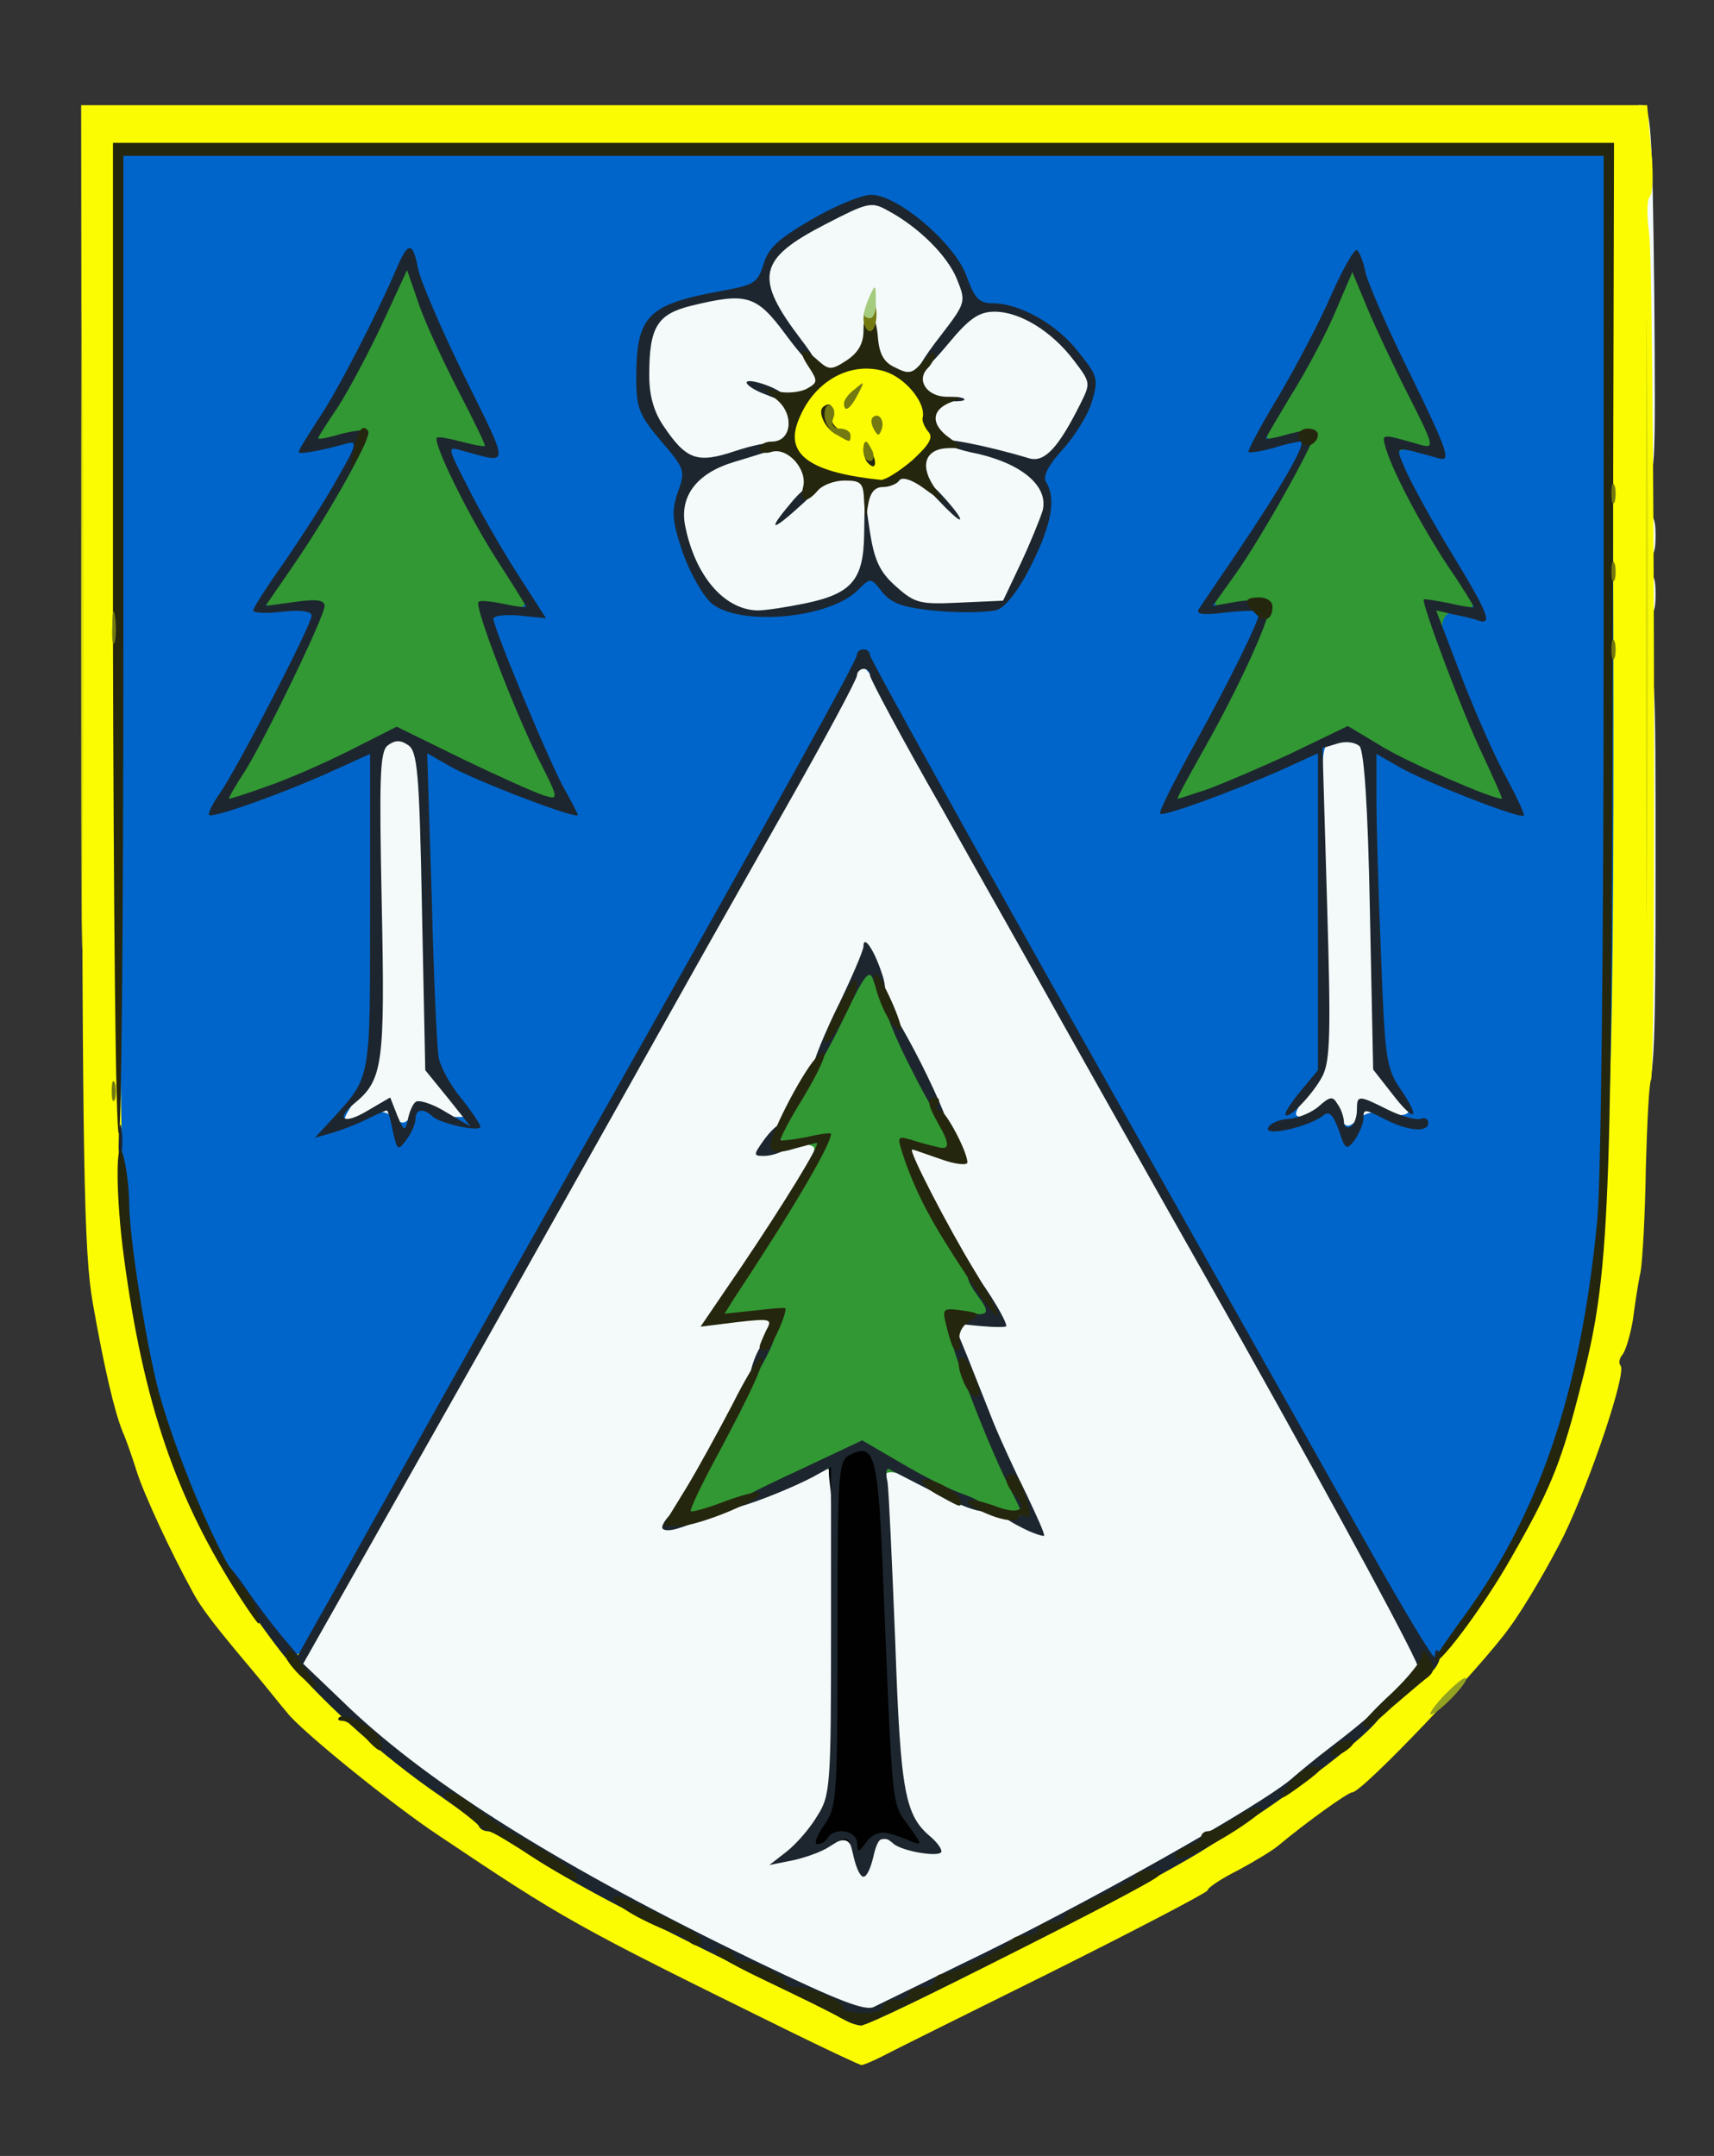
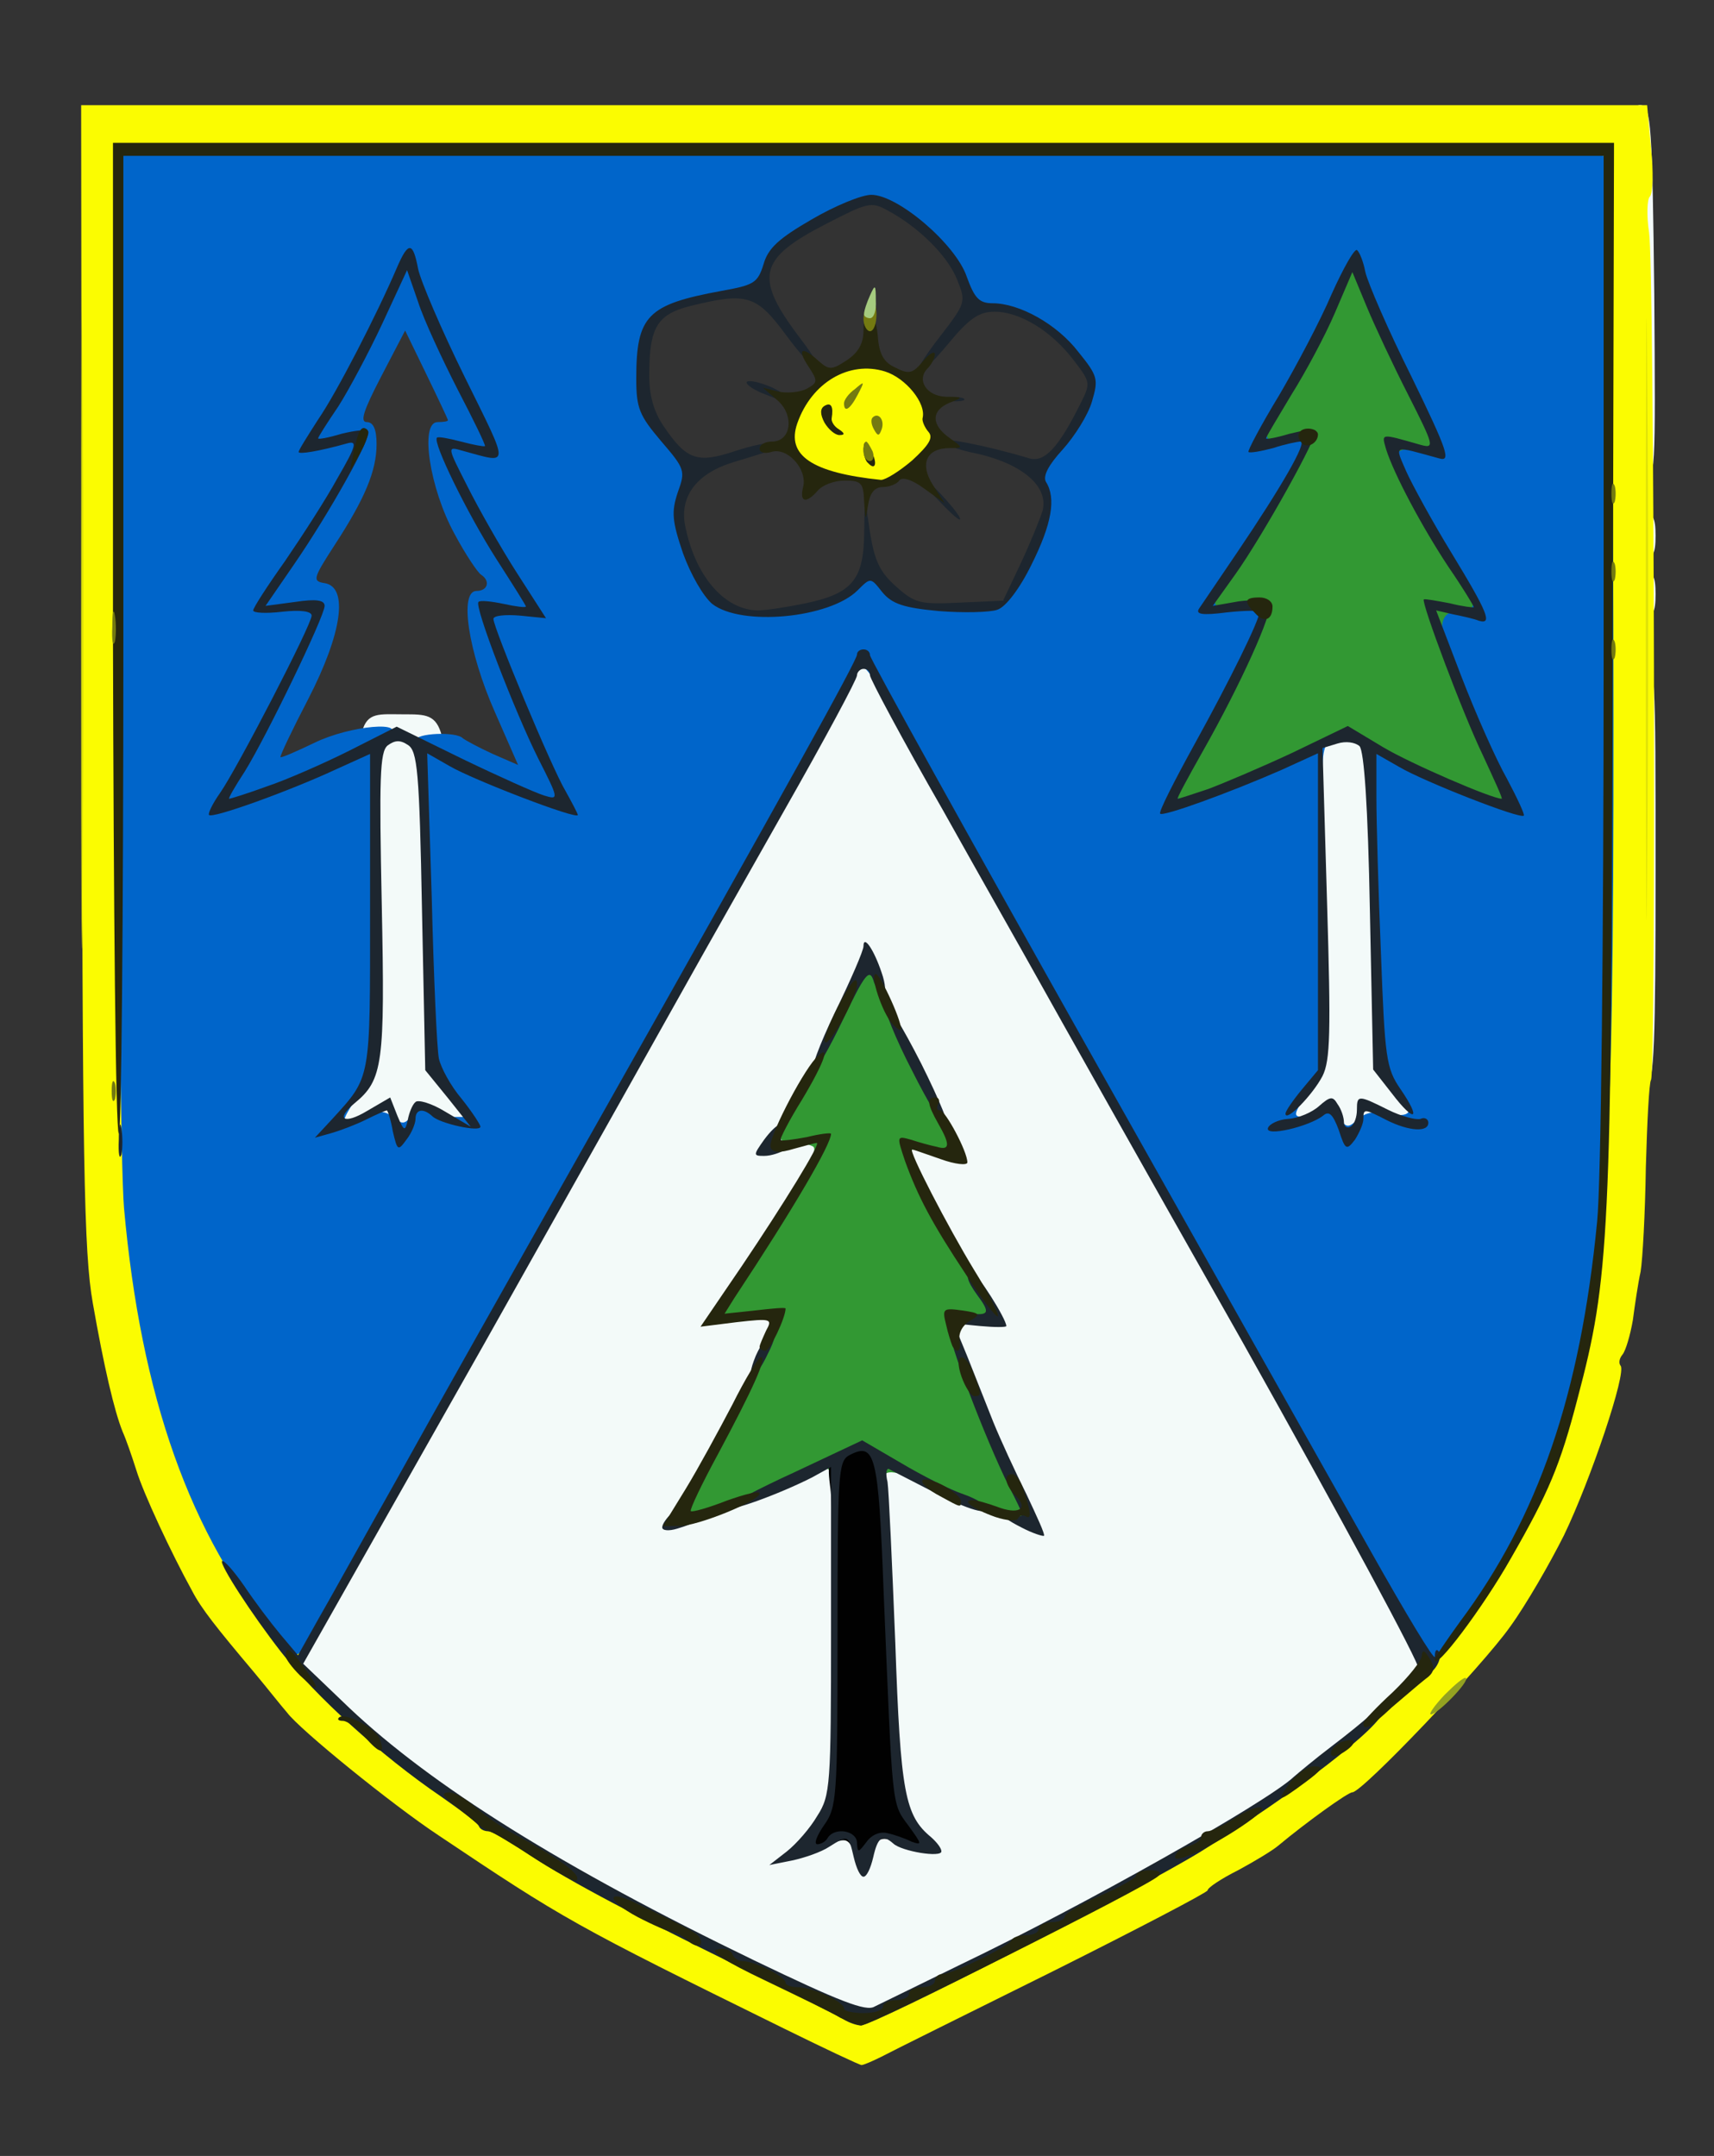
<svg xmlns="http://www.w3.org/2000/svg" class="img-fluid" id="outputsvg" style="transform: none; transform-origin: 50% 50% 0px; cursor: move;" width="264" height="332" viewBox="0 0 2640 3320">
  <rect x="0" y="0" width="2640" height="3320" fill="#333333" stroke="none" />
  <g id="l3KMN8p2UxzI7zqR5zNQvr6" fill="rgb(243,250,249)" style="transform: none;">
    <g style="transform: none;">
      <path id="p10dBeDE5q" d="M1085 3034 c-224 -112 -267 -135 -275 -145 -3 -4 -23 -16 -46 -27 -22 -11 -46 -28 -53 -36 -8 -9 -18 -16 -23 -16 -5 0 -36 -20 -67 -44 -192 -148 -218 -188 -172 -268 10 -18 48 -85 83 -148 36 -63 106 -188 157 -277 129 -230 251 -448 376 -668 201 -356 214 -380 221 -398 5 -14 15 -17 42 -15 39 3 28 -12 149 203 28 50 89 158 135 240 47 83 138 245 203 360 65 116 153 271 195 345 42 74 91 160 107 190 17 30 49 87 72 127 29 52 41 84 41 113 0 22 -4 40 -8 40 -4 0 -38 29 -75 64 -60 58 -219 172 -287 206 -14 7 -27 16 -30 20 -3 5 -108 60 -234 124 -168 85 -238 116 -265 116 -26 0 -94 -29 -246 -106z m261 -381 c-3 -82 -7 -209 -8 -283 l-3 -135 35 -3 c21 -1 54 7 85 22 27 14 52 23 54 21 2 -3 -7 -28 -19 -57 -64 -148 -77 -214 -41 -220 17 -3 14 -11 -27 -82 -54 -94 -70 -176 -33 -176 11 0 21 -2 21 -3 0 -2 -17 -39 -39 -82 l-39 -78 -36 73 c-32 64 -35 75 -22 82 35 20 15 88 -60 206 -31 47 -32 52 -14 52 17 0 20 7 20 50 0 40 -9 68 -49 145 -28 52 -48 95 -45 95 3 0 27 -11 54 -25 28 -14 67 -25 89 -25 l39 0 7 73 c3 39 5 168 3 285 -3 201 -2 212 15 212 18 0 19 -9 13 -147z" />
      <path id="pzmHZPWiH" d="M2040 1760 c0 -5 -18 -10 -40 -10 -38 0 -40 -2 -40 -30 0 -17 11 -47 25 -68 23 -35 24 -45 23 -162 0 -69 -1 -181 -2 -250 l-1 -124 33 -10 c20 -6 47 -6 69 0 l36 9 4 235 c3 232 10 287 39 310 8 7 14 30 14 51 0 39 0 39 -39 39 -22 0 -43 5 -46 10 -3 6 -22 10 -41 10 -19 0 -34 -4 -34 -10z" />
      <path id="p19liQ7OU8" d="M500 1724 c0 -21 10 -50 25 -72 l25 -37 0 -251 c0 -280 -4 -264 72 -264 67 0 66 -1 70 272 l3 245 28 36 c15 20 27 48 27 65 0 29 -1 29 -67 35 -38 4 -94 7 -125 7 l-58 0 0 -36z" />
      <path id="p1CTxYzscL" d="M2510 1355 c0 -328 0 -335 20 -335 20 0 20 7 20 321 0 264 -2 323 -14 335 -8 8 -17 14 -20 14 -3 0 -6 -151 -6 -335z" />
-       <path id="pGGVX9HYX" d="M1094 966 c-45 -20 -77 -93 -78 -176 -1 -49 -6 -70 -19 -85 -28 -29 -37 -60 -37 -119 0 -120 25 -150 132 -162 51 -6 58 -9 58 -28 0 -12 6 -29 13 -38 20 -27 146 -88 181 -88 62 0 176 103 176 159 0 6 11 11 25 11 40 0 112 39 139 75 36 47 36 117 0 171 -15 21 -30 41 -35 42 -5 2 -9 28 -9 57 0 70 -48 172 -86 181 -33 8 -184 -4 -199 -16 -7 -6 -28 -3 -55 7 -63 22 -168 27 -206 9z m288 -283 c23 -21 23 -34 -3 -62 -27 -29 -70 -23 -107 14 -24 24 -24 26 -7 45 23 25 91 27 117 3z" />
      <path id="pOXZo8rE" d="M2510 915 c0 -28 4 -35 20 -35 16 0 20 7 20 35 0 28 -4 35 -20 35 -16 0 -20 -7 -20 -35z" />
      <path id="pal0UP6a1" d="M2510 825 c0 -28 4 -35 20 -35 16 0 20 7 20 35 0 28 -4 35 -20 35 -16 0 -20 -7 -20 -35z" />
      <path id="p1GLjYq4Ko" d="M2509 518 c-5 -302 -2 -360 19 -356 15 3 17 32 20 291 2 277 2 287 -17 287 -18 0 -19 -12 -22 -222z" />
    </g>
  </g>
  <g id="l3pXimSmjRBRKt0oMIlYpEB" fill="rgb(251,252,1)" style="transform: none;">
    <g style="transform: none;">
      <path id="p9SHC5OqU" d="M1208 3124 c-325 -160 -339 -168 -533 -298 -71 -47 -214 -163 -233 -189 -8 -9 -30 -37 -50 -61 -59 -70 -82 -99 -96 -126 -32 -58 -75 -150 -86 -186 -7 -22 -16 -48 -21 -59 -13 -32 -29 -101 -46 -198 -14 -79 -16 -214 -17 -969 l-1 -876 1206 0 1206 0 6 66 c4 37 3 70 -2 75 -4 4 -5 29 -1 55 8 51 11 1292 3 1305 -3 4 -6 65 -8 135 -1 70 -5 142 -8 160 -4 18 -9 52 -12 75 -4 23 -11 47 -16 53 -5 6 -6 13 -3 17 10 10 -46 176 -87 261 -22 44 -59 108 -83 141 -43 61 -228 255 -243 255 -7 0 -72 47 -114 82 -8 7 -36 24 -62 38 -26 13 -47 27 -47 31 0 3 -107 59 -237 124 -131 65 -250 124 -265 132 -14 7 -28 13 -31 13 -3 0 -56 -25 -119 -56z m358 -130 c126 -64 231 -119 234 -124 3 -4 16 -13 30 -20 66 -34 226 -148 282 -201 35 -34 70 -64 77 -69 12 -6 13 -13 4 -31 -8 -19 -6 -30 11 -54 12 -16 24 -32 27 -35 3 -3 20 -27 38 -53 84 -123 141 -309 167 -537 12 -109 14 -274 12 -870 l-3 -735 -1112 -3 -1113 -2 0 52 c-4 603 -1 1526 4 1568 35 271 115 484 230 608 27 28 29 35 18 53 -11 17 -8 25 19 59 18 22 35 40 39 40 4 0 19 11 33 24 43 40 145 116 155 116 5 0 15 7 23 16 7 8 31 25 53 36 23 11 43 23 46 27 10 12 477 251 491 251 4 0 110 -52 235 -116z" />
      <path id="p3sNMK4LG" d="M1329 740 c-8 -5 -29 -8 -45 -7 -40 3 -74 -37 -67 -78 7 -38 38 -68 101 -101 15 -8 82 23 99 45 6 9 14 31 17 50 6 39 -9 63 -56 87 -31 16 -29 16 -49 4z" />
    </g>
  </g>
  <g id="l2hX3wPope4g01QlIugcsBz" fill="rgb(0,101,202)" style="transform: none;">
    <g style="transform: none;">
      <path id="pmq1x31Vr" d="M427 2524 c-134 -159 -210 -373 -236 -664 -5 -58 -9 -448 -9 -867 l1 -763 1143 0 c870 0 1145 3 1150 12 4 6 8 334 9 727 2 792 -7 958 -61 1170 -40 160 -95 269 -197 395 l-24 30 -28 -50 c-15 -27 -38 -66 -51 -86 -13 -21 -24 -40 -24 -43 0 -2 -44 -82 -98 -177 -93 -164 -230 -406 -420 -743 -46 -82 -101 -179 -121 -215 -21 -36 -57 -100 -80 -142 -47 -86 -56 -96 -65 -70 -7 17 -21 41 -221 397 -137 242 -256 454 -381 675 -54 96 -128 229 -165 295 -94 166 -88 160 -122 119z m1712 -809 c33 7 41 -4 17 -25 -28 -22 -35 -76 -41 -310 -5 -210 -7 -236 -23 -242 -11 -4 -2 -7 24 -7 22 -1 60 8 83 20 24 11 45 19 46 17 2 -2 -11 -43 -30 -91 -38 -94 -43 -138 -20 -157 13 -11 13 -17 -6 -47 -44 -70 -69 -134 -69 -173 0 -29 4 -40 15 -40 20 0 20 1 -19 -81 l-34 -71 -35 66 c-24 46 -31 66 -21 66 10 0 14 13 14 45 0 37 -9 60 -50 126 -27 44 -50 82 -50 84 0 1 9 5 20 8 33 9 25 63 -25 167 -25 51 -44 94 -42 96 2 2 20 -5 40 -16 37 -20 150 -30 117 -10 -13 7 -15 26 -12 102 2 51 3 163 2 248 -1 146 -3 157 -26 193 -22 33 -23 37 -6 37 10 0 23 -5 29 -11 8 -8 15 -6 24 9 12 19 15 20 30 6 12 -11 27 -14 48 -9z m-1575 4 c20 -9 29 -9 42 2 14 11 18 11 30 -6 11 -15 17 -16 26 -7 7 7 23 12 36 12 l23 0 -24 -32 c-34 -45 -36 -63 -39 -315 -2 -123 -6 -223 -10 -223 -5 0 -8 -4 -8 -10 0 -11 63 -14 73 -3 4 3 24 14 46 24 l39 17 -36 -82 c-41 -93 -55 -186 -28 -186 17 0 22 -15 7 -25 -5 -3 -24 -31 -41 -63 -38 -69 -54 -172 -26 -172 9 0 16 -1 16 -3 0 -1 -15 -33 -33 -70 l-33 -68 -37 71 c-27 52 -33 70 -22 70 10 0 15 11 15 34 0 41 -18 84 -65 156 -33 51 -34 55 -15 58 37 6 27 77 -25 178 -25 48 -44 88 -43 90 2 1 25 -9 52 -22 55 -27 146 -35 114 -10 -16 12 -18 37 -18 262 l0 249 -25 37 c-35 52 -34 56 9 37z m698 -790 c21 -5 47 -19 58 -31 l20 -22 27 26 c22 21 41 28 91 32 34 3 69 3 77 -1 21 -7 75 -118 75 -152 0 -14 -4 -32 -9 -40 -7 -10 -4 -20 8 -30 29 -25 71 -92 71 -113 0 -49 -101 -128 -164 -128 -19 0 -26 -7 -31 -31 -7 -33 -63 -92 -113 -122 -30 -17 -31 -17 -99 19 -75 39 -93 57 -93 90 0 19 -7 22 -58 28 -84 9 -119 34 -127 90 -10 63 1 99 43 140 36 37 36 37 19 66 -20 33 -16 59 16 129 31 67 80 80 189 50z" />
    </g>
  </g>
  <g id="lZXVJwsABm6HucVxhcxpaA" fill="rgb(50,152,51)" style="transform: none;">
    <g style="transform: none;">
      <path id="p7yhKvfon" d="M1050 2334 c0 -3 32 -66 70 -140 84 -160 86 -174 30 -167 -22 3 -40 3 -40 0 0 -4 24 -44 54 -89 64 -100 97 -163 89 -172 -4 -3 -17 -6 -30 -6 -30 0 -29 -9 10 -78 17 -31 46 -86 62 -122 17 -36 35 -67 40 -69 6 -1 18 19 27 45 10 26 38 87 63 135 25 49 45 93 45 98 0 6 -15 7 -36 4 -35 -6 -36 -5 -29 18 4 13 34 70 66 126 32 56 59 105 59 108 0 3 -16 5 -35 5 -19 0 -35 1 -35 3 0 10 73 192 106 265 9 19 13 36 11 39 -8 7 -70 -14 -141 -48 -60 -28 -82 -29 -72 -3 7 19 -3 18 -26 -3 -14 -13 -21 -14 -30 -5 -16 16 -28 15 -28 -3 0 -20 -13 -19 -59 5 -81 41 -171 70 -171 54z" />
      <path id="ptuTJyW01" d="M2229 1207 c-41 -18 -86 -39 -100 -48 -51 -33 -44 -34 -185 31 -57 27 -134 48 -134 37 0 -3 32 -66 70 -141 39 -75 68 -141 64 -147 -3 -5 -21 -8 -40 -5 -42 7 -43 -3 -5 -57 55 -80 111 -177 111 -192 0 -11 -8 -13 -30 -8 -38 7 -38 -4 -1 -64 16 -27 47 -84 67 -127 l38 -79 14 34 c8 19 37 80 63 136 27 56 49 104 49 107 0 3 -13 6 -30 6 -16 0 -30 5 -30 11 0 16 56 124 89 173 36 51 38 66 13 66 -49 0 -42 41 38 217 31 68 35 84 23 82 -5 0 -42 -15 -84 -32z" />
-       <path id="pQOqNPayg" d="M350 1223 c0 -5 10 -24 22 -43 40 -67 118 -222 118 -237 0 -12 -8 -14 -40 -9 -23 3 -40 1 -40 -4 0 -5 25 -47 56 -92 46 -69 84 -138 84 -154 0 -2 -13 -4 -30 -4 -16 0 -30 -3 -30 -6 0 -3 17 -36 39 -72 21 -37 51 -96 67 -131 l28 -64 15 34 c8 19 36 78 63 132 26 54 48 103 48 109 0 6 -12 8 -31 4 -30 -6 -30 -5 -24 24 8 35 46 107 87 164 37 51 36 66 -3 66 -29 0 -31 2 -24 28 3 15 29 78 56 141 27 63 47 116 44 119 -13 13 -215 -71 -215 -90 0 -15 -29 -8 -97 23 -150 69 -193 83 -193 62z" />
    </g>
  </g>
  <g id="l1XKWBuijzxq9ogai1UUdNv" fill="rgb(1,1,1)" style="transform: none;">
    <g style="transform: none;">
      <path id="p1gUu3Zur" d="M1312 2844 c-7 -13 -13 -13 -35 -3 -38 17 -43 6 -16 -32 22 -32 23 -39 24 -253 0 -122 -3 -240 -6 -264 -5 -39 -4 -44 21 -57 23 -12 30 -12 47 0 17 12 19 28 23 162 1 81 4 168 6 193 1 25 2 75 3 111 1 53 6 73 26 104 15 20 24 40 21 43 -3 2 -20 -1 -37 -8 -28 -12 -33 -11 -44 3 -15 21 -22 21 -33 1z" />
    </g>
  </g>
  <g id="l2vdNvIgENrGYJEH0bRUOue" fill="rgb(29,38,47)" class="contour" style="transform: none;">
    <g style="transform: none;">
      <path id="pHDCAE2Jl" d="M1300 3110 c-8 -5 -82 -43 -165 -83 -173 -85 -273 -138 -332 -179 -23 -15 -46 -28 -51 -28 -6 0 -12 -3 -14 -7 -1 -5 -28 -25 -58 -46 -94 -64 -194 -155 -247 -223 -46 -59 -95 -135 -91 -140 3 -2 18 15 34 38 16 24 41 57 56 75 l27 32 32 -57 c18 -31 71 -127 119 -212 47 -85 189 -337 315 -560 284 -503 395 -703 395 -712 0 -5 5 -8 10 -8 6 0 10 4 10 9 0 5 152 279 337 608 185 329 381 677 435 773 54 96 98 169 98 161 0 -8 2 -12 5 -9 10 9 -7 38 -22 38 -8 0 -11 -5 -8 -10 3 -6 -119 -232 -271 -503 -153 -270 -294 -521 -314 -557 -20 -36 -87 -154 -148 -263 -62 -108 -112 -202 -112 -207 0 -6 -4 -10 -10 -10 -5 0 -10 5 -10 10 0 6 -50 99 -112 208 -61 108 -128 226 -148 262 -20 36 -161 287 -314 559 l-279 493 71 68 c127 120 328 246 624 389 131 63 172 79 185 71 10 -5 70 -34 133 -65 188 -90 472 -250 513 -289 7 -6 32 -27 57 -46 25 -19 51 -40 58 -47 14 -14 22 -16 22 -8 0 22 -136 127 -280 216 -94 58 -506 269 -524 268 -6 0 -18 -4 -26 -9z" />
      <path id="pu6h19kxP" d="M1315 2860 c-8 -34 -8 -35 -38 -16 -12 8 -38 17 -57 21 l-35 7 27 -21 c15 -12 36 -36 47 -55 20 -31 21 -48 21 -285 l0 -252 -29 16 c-51 26 -131 55 -131 47 0 -4 47 -29 104 -55 l104 -49 60 35 c32 19 75 41 96 48 20 7 36 17 36 22 0 11 -34 0 -95 -32 -27 -14 -53 -27 -56 -29 -4 -1 -5 8 -2 20 2 13 7 124 12 248 8 231 15 266 55 299 9 8 16 17 16 22 0 10 -61 0 -74 -12 -17 -15 -24 -10 -31 21 -4 17 -10 30 -15 30 -5 0 -11 -13 -15 -30z m52 -37 c10 2 27 8 37 13 17 6 16 4 -5 -25 -26 -35 -24 -24 -38 -360 -8 -212 -13 -231 -53 -210 -17 9 -18 30 -18 275 0 253 -1 267 -21 295 -11 16 -16 29 -10 29 5 0 13 -4 16 -10 11 -17 45 -11 45 8 1 16 2 15 15 -2 8 -11 21 -16 32 -13z" />
      <path id="p137RzJvSU" d="M1573 2352 c-18 -9 -33 -19 -33 -24 0 -5 9 -4 20 2 19 10 19 7 -6 -41 -37 -75 -94 -224 -94 -250 0 -18 5 -21 30 -17 34 5 36 0 15 -28 -16 -22 -19 -34 -7 -34 7 0 52 71 52 82 0 2 -18 2 -40 0 l-41 -4 21 51 c11 28 29 73 40 101 11 27 34 77 51 111 16 34 29 62 27 64 -2 1 -18 -4 -35 -13z" />
      <path id="pQuUiTRxV" d="M1020 2352 c0 -5 7 -15 15 -22 12 -10 19 -10 27 -2 14 14 11 17 -19 26 -13 4 -23 3 -23 -2z" />
      <path id="pEzQc55DA" d="M1164 2088 c8 -18 19 -34 25 -36 7 -2 5 11 -6 32 -21 45 -37 48 -19 4z" />
      <path id="p5Q6nbCpp" d="M183 1755 c0 -22 2 -30 4 -17 2 12 2 30 0 40 -3 9 -5 -1 -4 -23z" />
      <path id="pW88gnxlN" d="M1177 1755 c20 -27 36 -33 27 -10 -4 9 0 15 7 15 22 0 -12 20 -34 20 -17 0 -17 -1 0 -25z" />
      <path id="pgkEAL7U1" d="M605 1742 c-3 -18 -8 -32 -9 -32 -2 0 -16 6 -32 14 -16 8 -40 17 -54 21 l-25 7 26 -28 c61 -67 59 -58 59 -321 l0 -242 -53 24 c-71 33 -190 76 -195 70 -2 -2 5 -17 17 -34 26 -37 141 -259 141 -273 0 -7 -18 -9 -45 -6 -25 3 -45 2 -45 -2 0 -4 22 -38 49 -76 26 -38 63 -95 81 -128 29 -50 31 -58 14 -53 -43 12 -74 17 -74 13 0 -3 14 -25 30 -50 29 -42 91 -163 121 -233 18 -42 25 -41 33 1 4 19 36 94 72 167 70 142 70 133 -4 113 -24 -7 -23 -6 8 55 17 34 51 94 76 133 l45 70 -40 -4 c-23 -2 -41 0 -41 5 0 14 90 230 111 265 10 18 19 35 19 37 0 8 -161 -54 -197 -75 l-35 -20 7 222 c3 123 8 234 11 248 3 14 18 42 35 62 16 20 29 40 29 43 0 9 -63 -5 -74 -16 -14 -13 -26 -11 -26 4 0 7 -6 22 -14 32 -13 18 -14 17 -21 -13z m35 -45 c4 -4 25 2 46 15 l39 23 -35 -44 -35 -43 -5 -245 c-4 -215 -7 -247 -22 -256 -12 -8 -20 -7 -31 1 -12 10 -13 50 -9 245 5 245 2 270 -42 306 -30 25 -16 33 19 12 l36 -21 11 28 c10 24 12 25 16 7 2 -11 7 -24 12 -28z m-229 -486 c30 -10 87 -35 127 -55 l73 -37 102 50 c56 27 112 52 125 56 23 7 23 6 -9 -57 -36 -72 -99 -235 -92 -241 2 -3 20 -1 39 3 18 4 34 6 34 4 0 -2 -21 -35 -46 -74 -44 -69 -98 -179 -91 -186 2 -2 18 1 37 6 19 5 35 8 37 7 1 -2 -18 -41 -42 -87 -24 -47 -52 -107 -61 -135 l-17 -49 -38 82 c-21 45 -52 103 -68 128 -17 25 -31 47 -31 49 0 2 16 -1 36 -7 20 -5 38 -7 41 -4 7 7 -59 125 -114 205 l-44 64 45 -6 c33 -5 46 -3 46 6 0 16 -90 202 -123 255 -15 23 -26 42 -24 42 2 0 28 -8 58 -19z" />
-       <path id="pNlYnFvgl" d="M2062 1740 c-9 -24 -15 -30 -24 -22 -22 17 -90 33 -85 19 2 -6 16 -13 31 -14 16 -1 37 -10 48 -20 17 -15 21 -15 28 -3 6 8 10 21 10 28 0 7 5 10 10 7 6 -3 10 -15 10 -26 0 -23 2 -23 48 0 20 10 43 16 50 14 6 -3 12 0 12 6 0 15 -30 13 -64 -4 -35 -18 -36 -18 -36 -2 0 7 -6 21 -13 32 -13 17 -15 16 -25 -15z" />
+       <path id="pNlYnFvgl" d="M2062 1740 c-9 -24 -15 -30 -24 -22 -22 17 -90 33 -85 19 2 -6 16 -13 31 -14 16 -1 37 -10 48 -20 17 -15 21 -15 28 -3 6 8 10 21 10 28 0 7 5 10 10 7 6 -3 10 -15 10 -26 0 -23 2 -23 48 0 20 10 43 16 50 14 6 -3 12 0 12 6 0 15 -30 13 -64 -4 -35 -18 -36 -18 -36 -2 0 7 -6 21 -13 32 -13 17 -15 16 -25 -15" />
      <path id="pUVa8LXJb" d="M1405 1649 c-26 -50 -44 -96 -42 -102 2 -7 27 34 56 91 28 56 47 102 41 102 -5 0 -30 -41 -55 -91z" />
      <path id="p1D4H8FO4n" d="M1980 1715 c0 -4 11 -20 25 -37 l25 -30 0 -244 0 -244 -57 26 c-80 35 -182 72 -186 67 -3 -2 22 -51 54 -109 53 -96 99 -189 99 -202 0 -2 -23 -2 -50 1 -39 5 -49 3 -43 -6 5 -7 31 -46 59 -87 67 -99 108 -170 97 -170 -4 0 -24 4 -42 10 -19 5 -36 8 -38 6 -2 -1 19 -41 47 -87 27 -46 64 -116 81 -156 18 -40 35 -70 39 -68 4 3 10 18 13 34 4 17 35 89 71 161 56 115 61 131 43 126 -73 -20 -69 -22 -51 20 9 20 40 77 70 126 56 92 63 110 42 104 -7 -3 -25 -7 -40 -10 l-26 -6 39 102 c22 57 53 127 70 157 16 30 28 56 26 57 -5 6 -155 -53 -192 -75 l-35 -20 0 67 c0 37 3 145 7 240 6 161 8 177 30 209 33 48 22 53 -13 7 l-29 -37 -5 -243 c-3 -164 -9 -247 -16 -255 -7 -6 -21 -8 -34 -4 l-23 7 7 238 c6 200 5 243 -7 267 -15 29 -57 72 -57 58z m-119 -500 c24 -9 83 -34 130 -56 l85 -41 55 33 c42 25 167 79 182 79 2 0 -12 -30 -29 -67 -31 -64 -95 -235 -91 -240 2 -1 19 2 40 6 20 5 37 7 37 6 0 -2 -17 -30 -39 -62 -41 -62 -84 -143 -96 -181 -7 -25 -10 -25 53 -7 22 6 21 2 -19 -77 -23 -45 -52 -107 -64 -136 l-22 -53 -27 63 c-15 35 -45 91 -67 126 -21 35 -39 65 -39 67 0 2 16 -1 36 -7 20 -5 38 -8 40 -5 6 6 -81 162 -123 221 l-35 49 40 -7 c23 -3 43 -2 47 4 7 11 -44 124 -103 228 -22 39 -40 72 -38 72 2 0 23 -7 47 -15z" />
      <path id="p1D1USmWWh" d="M1286 1559 c24 -49 44 -95 44 -102 0 -18 16 5 28 41 6 17 7 32 2 32 -5 0 -12 -10 -15 -21 -6 -18 -14 -7 -46 60 -21 44 -42 81 -47 81 -5 0 10 -41 34 -91z" />
      <path id="p18Qa5zTKg" d="M1097 930 c-14 -12 -33 -45 -45 -78 -17 -50 -18 -64 -8 -94 12 -33 11 -36 -26 -79 -33 -39 -38 -50 -38 -96 0 -97 17 -114 131 -135 50 -9 56 -12 65 -41 7 -25 24 -40 74 -69 36 -21 77 -38 92 -38 41 0 130 76 147 126 12 33 19 41 40 41 41 0 99 32 132 75 30 37 31 42 21 76 -6 21 -27 54 -45 74 -22 24 -31 41 -26 50 16 25 9 65 -22 127 -18 37 -40 66 -53 70 -11 4 -52 5 -90 2 -54 -5 -72 -11 -87 -29 -18 -23 -18 -23 -38 -3 -43 43 -179 56 -224 21z m144 -1 c71 -15 89 -36 90 -106 l1 -58 8 55 c7 43 15 61 40 83 29 26 37 28 98 25 l67 -3 27 -57 c15 -32 30 -69 34 -82 9 -37 -31 -71 -99 -87 -32 -6 -57 -16 -57 -20 0 -6 66 6 136 27 23 6 44 -16 78 -84 16 -32 16 -33 -10 -67 -34 -45 -83 -75 -122 -75 -24 0 -39 10 -72 50 -55 66 -65 56 -12 -12 40 -52 40 -53 26 -88 -15 -37 -60 -81 -107 -106 -25 -14 -31 -12 -95 21 -105 54 -111 82 -38 178 20 26 32 47 26 47 -5 0 -28 -25 -50 -55 -45 -61 -60 -65 -146 -44 -52 13 -64 33 -64 107 0 31 7 56 22 78 35 52 52 58 109 39 27 -9 55 -15 62 -12 13 5 12 6 -61 28 -58 17 -85 52 -77 97 15 78 60 131 112 132 12 0 45 -5 74 -11z" />
-       <path id="p1Cxuo63q7" d="M1217 776 c15 -19 35 -35 43 -35 9 -1 -1 14 -23 34 -48 44 -57 45 -20 1z" />
      <path id="p1AvTJtaYw" d="M1445 770 c-16 -16 -25 -30 -19 -29 8 0 60 59 52 59 -3 0 -17 -13 -33 -30z" />
      <path id="pWq7YyMro" d="M1178 607 c-16 -6 -28 -14 -28 -18 0 -4 14 -2 30 4 17 6 30 15 30 19 0 4 -1 8 -2 7 -2 -1 -15 -6 -30 -12z" />
      <path id="p6lZh5qY0" d="M1458 613 c6 -2 18 -2 25 0 6 3 1 5 -13 5 -14 0 -19 -2 -12 -5z" />
    </g>
  </g>
  <g id="l6eTjNpsQXlcIpRECtUVpUC" fill="rgb(37,38,14)" class="contour" style="transform: none;">
    <g style="transform: none;">
      <path id="p2I0RhwjN" d="M1294 3107 c-11 -7 -63 -32 -115 -57 -63 -30 -88 -46 -74 -48 10 -3 21 1 23 7 2 6 9 11 16 11 18 0 66 24 66 33 0 4 8 7 18 7 22 0 72 22 72 33 0 4 14 7 30 7 17 0 30 -4 30 -10 0 -5 9 -10 20 -10 11 0 20 -4 20 -10 0 -5 9 -10 20 -10 11 0 20 -4 20 -10 0 -5 5 -10 11 -10 16 0 103 -43 107 -52 2 -5 12 -8 23 -8 10 0 19 -4 19 -10 0 -5 9 -10 20 -10 11 0 20 -4 20 -9 0 -4 25 -19 55 -32 30 -13 55 -27 55 -31 0 -5 10 -8 22 -8 14 0 18 4 12 9 -14 15 -445 231 -458 230 -6 -1 -20 -6 -32 -12z" />
      <path id="pUvA9ufR8" d="M1059 2988 c-8 -7 -18 -13 -24 -13 -5 0 -30 -11 -53 -23 -47 -25 -50 -44 -4 -22 79 38 94 46 99 53 9 15 -4 18 -18 5z" />
      <path id="pmxx7mhQ8" d="M821 2860 c-34 -22 -64 -40 -67 -40 -3 0 -10 -5 -17 -10 -7 -6 -23 -19 -37 -30 -18 -14 -21 -19 -9 -20 9 0 27 10 41 23 14 12 38 29 54 38 79 43 110 66 102 75 -3 2 -33 -14 -67 -36z" />
      <path id="pLFSNUz2C" d="M1810 2860 c0 -7 9 -14 20 -17 11 -3 20 -9 20 -14 0 -5 5 -9 10 -9 6 0 22 -8 37 -17 37 -25 64 -27 33 -3 -45 34 -120 72 -120 60z" />
      <path id="pmCuVG1jh" d="M1987 2745 c10 -13 27 -25 37 -25 16 0 13 5 -14 25 -42 31 -45 31 -23 0z" />
      <path id="pNzrKCXJ5" d="M2050 2700 c0 -6 7 -13 15 -17 24 -9 27 1 5 15 -13 8 -20 8 -20 2z" />
      <path id="p7LeGQBlC" d="M562 2675 c-12 -14 -27 -25 -34 -25 -6 0 -9 -2 -6 -5 9 -9 56 16 63 33 9 25 0 23 -23 -3z" />
      <path id="pxn8vihnj" d="M2100 2654 c0 -4 20 -25 45 -48 25 -24 45 -49 45 -57 1 -9 4 -8 12 5 9 15 7 22 -7 32 -9 7 -32 27 -51 43 -33 31 -44 37 -44 25z" />
      <path id="pue92dpZx" d="M462 2580 c-12 -12 -22 -25 -22 -30 0 -17 8 -11 30 20 25 35 22 38 -8 10z" />
      <path id="p8dA7Yz0j" d="M2210 2556 c0 -4 18 -30 39 -59 120 -161 185 -348 211 -616 6 -59 10 -428 10 -872 l0 -769 -1140 0 -1140 0 0 757 c0 416 -3 753 -7 749 -5 -4 -8 -349 -9 -767 l0 -759 1156 0 1156 0 -2 818 c-2 870 -5 930 -54 1115 -27 104 -45 146 -103 247 -43 76 -117 174 -117 156z" />
-       <path id="p19088WsZk" d="M371 2462 c-100 -154 -150 -301 -180 -525 -13 -94 -13 -196 -1 -157 4 14 9 48 9 75 1 51 21 183 40 266 23 101 105 296 137 324 11 9 29 56 22 55 -2 -1 -14 -18 -27 -38z" />
      <path id="p1GGYwNMJR" d="M1056 2293 c19 -31 51 -90 72 -130 20 -40 40 -73 44 -73 10 0 -13 50 -66 149 -25 46 -44 86 -42 88 2 2 27 -5 55 -16 28 -10 51 -16 51 -11 0 11 -95 50 -124 50 l-25 0 35 -57z" />
      <path id="p1CzqP1ykS" d="M1533 2336 c-34 -12 -53 -26 -35 -26 6 0 23 5 37 10 33 13 50 4 30 -16 -17 -17 -20 -34 -6 -34 5 0 13 10 17 23 12 34 13 48 4 42 -5 -3 -10 -1 -12 3 -1 5 -17 4 -35 -2z" />
      <path id="p6rZBn883" d="M1448 2304 c-38 -20 -36 -36 2 -18 17 9 30 20 30 25 0 11 1 11 -32 -7z" />
      <path id="pyYp9VIWs" d="M1481 2120 c-13 -37 5 -41 19 -4 12 31 12 34 1 34 -5 0 -14 -13 -20 -30z" />
      <path id="p1D0cFhF6z" d="M1170 2074 c0 -3 5 -14 10 -25 10 -18 8 -19 -45 -13 l-56 7 64 -94 c64 -95 122 -189 115 -189 -2 0 -17 4 -35 9 -23 7 -33 6 -36 -2 -5 -12 46 -111 69 -137 25 -26 15 4 -21 64 -20 32 -34 60 -33 62 2 1 20 -1 41 -5 20 -5 37 -7 37 -5 0 16 -57 114 -149 253 l-15 24 47 -5 c26 -3 47 -5 47 -3 0 14 -24 65 -31 65 -5 0 -9 -3 -9 -6z" />
      <path id="pOoxyDDZD" d="M1467 2073 c-2 -5 -7 -20 -10 -34 -6 -24 -4 -25 25 -21 28 4 29 6 12 16 -11 6 -18 19 -16 29 3 17 -3 23 -11 10z" />
      <path id="p14anPBWZL" d="M1488 1963 c-53 -80 -74 -120 -94 -175 -13 -39 -13 -39 9 -33 12 4 30 9 40 11 20 6 21 -3 2 -36 -17 -30 -18 -40 -4 -40 5 0 7 5 4 10 -3 6 -2 10 3 10 8 0 42 63 42 80 0 5 -19 3 -41 -5 -23 -8 -43 -15 -44 -15 -7 0 56 121 95 185 23 37 39 69 37 72 -3 2 -25 -27 -49 -64z" />
      <path id="ppvvxWDA0" d="M1270 1602 c0 -7 11 -34 25 -60 16 -30 25 -40 25 -27 0 22 -49 108 -50 87z" />
      <path id="pDDgFGdBZ" d="M1374 1576 c-15 -16 -35 -76 -25 -76 7 0 44 81 38 86 -1 1 -7 -3 -13 -10z" />
      <path id="p1GacJcfq3" d="M1933 944 c-18 -18 -16 -24 7 -24 11 0 20 6 20 14 0 21 -13 26 -27 10z" />
      <path id="pKiZKvS2D" d="M1331 773 c-1 -29 -4 -33 -30 -33 -16 0 -34 7 -41 15 -18 21 -29 19 -23 -5 7 -27 -24 -62 -49 -54 -10 3 -18 1 -18 -5 0 -6 8 -11 19 -11 30 0 35 -41 8 -64 l-22 -19 24 6 c13 3 33 1 43 -4 18 -10 18 -12 3 -35 -18 -27 -10 -32 16 -8 16 14 20 14 43 -1 18 -12 26 -26 26 -46 0 -42 18 -35 22 8 2 28 9 41 27 49 21 11 27 9 42 -9 10 -12 18 -17 19 -12 0 6 -5 16 -11 22 -18 18 -2 43 28 44 27 0 27 1 6 9 -29 12 -29 34 -1 54 22 16 22 16 1 16 -36 0 -47 24 -26 57 l18 28 -32 -23 c-19 -14 -34 -18 -38 -12 -3 5 -15 10 -25 10 -13 0 -20 9 -23 28 -4 25 -4 25 -6 -5z m74 -64 c26 -24 33 -35 25 -44 -6 -7 -10 -17 -9 -21 6 -23 -26 -62 -58 -72 -55 -17 -113 17 -135 80 -17 49 22 76 129 87 7 0 28 -13 48 -30z" />
      <path id="pDJt3NRiC" d="M1337 713 c-4 -3 -7 -13 -7 -22 1 -13 3 -13 11 2 11 19 8 33 -4 20z" />
      <path id="p1HPfwwaNV" d="M1270 651 c-7 -13 -7 -22 0 -26 10 -6 14 1 11 19 -1 5 4 13 11 17 9 6 10 9 1 9 -7 0 -17 -9 -23 -19z" />
      <path id="p11rbJmJVi" d="M545 695 c7 -33 12 -41 21 -33 3 4 -2 19 -11 35 l-16 28 6 -30z" />
      <path id="prHekJ2iZ" d="M2006 683 c-11 -11 -6 -23 9 -23 8 0 15 4 15 9 0 13 -16 22 -24 14z" />
    </g>
  </g>
  <g id="l1FI8RIOtt2LEa0qqBFGnw5" fill="rgb(222,225,8)" class="contour" style="transform: none;">
    <g style="transform: none;">
      <path id="p2V1cbykJ" d="M125 970 c0 -437 1 -616 2 -397 2 218 2 576 0 795 -1 218 -2 39 -2 -398z" />
      <path id="pfjCHxCFn" d="M2535 955 c0 -412 1 -583 2 -378 2 204 2 542 0 750 -1 208 -2 41 -2 -372z" />
    </g>
  </g>
  <g id="l3Rw6JJO58y8vHAgcqI1bBY" fill="rgb(116,122,17)" class="contour" style="transform: none;">
    <g style="transform: none;">
      <path id="pIC110Y6N" d="M172 1680 c0 -14 2 -19 5 -12 2 6 2 18 0 25 -3 6 -5 1 -5 -13z" />
      <path id="pQdBKqXxx" d="M2482 1000 c0 -14 2 -19 5 -12 2 6 2 18 0 25 -3 6 -5 1 -5 -13z" />
      <path id="p16g42tSRG" d="M173 965 c0 -22 2 -30 4 -17 2 12 2 30 0 40 -3 9 -5 -1 -4 -23z" />
      <path id="pY6DTPVIg" d="M2482 880 c0 -14 2 -19 5 -12 2 6 2 18 0 25 -3 6 -5 1 -5 -13z" />
      <path id="pbvCGyZuc" d="M2482 760 c0 -14 2 -19 5 -12 2 6 2 18 0 25 -3 6 -5 1 -5 -13z" />
      <path id="pqLUwaa6V" d="M1330 695 c0 -8 2 -15 4 -15 2 0 6 7 10 15 3 8 1 15 -4 15 -6 0 -10 -7 -10 -15z" />
-       <path id="p12oB3w1j5" d="M1288 669 c-10 -5 -18 -19 -18 -30 0 -11 4 -18 10 -14 5 3 7 12 3 20 -3 9 1 15 11 15 9 0 16 5 16 10 0 12 0 12 -22 -1z" />
      <path id="p12FGFVffk" d="M1346 661 c-4 -7 -5 -15 -2 -18 9 -9 19 4 14 18 -4 11 -6 11 -12 0z" />
      <path id="p5Mxjh3L0" d="M1300 621 c0 -5 7 -15 17 -22 15 -13 15 -12 4 9 -12 23 -21 28 -21 13z" />
      <path id="pMAqAnMyX" d="M1330 491 c0 -11 5 -23 10 -26 6 -4 10 5 10 19 0 14 -4 26 -10 26 -5 0 -10 -9 -10 -19z" />
    </g>
  </g>
  <g id="lA1wvzs1EtZiurHdHQBl4I" fill="rgb(165,203,127)" class="contour" style="transform: none;">
    <g style="transform: none;">
      <path id="piETcBA1D" d="M1331 483 c0 -5 4 -17 9 -28 8 -18 9 -17 9 8 1 15 -3 27 -9 27 -5 0 -10 -3 -9 -7z" />
    </g>
  </g>
  <g id="l27AbcYbxk9alHtk7GwT6Gb" fill="rgb(148,162,33)" class="contour" style="transform: none;">
    <g style="transform: none;">
      <path id="p15O0LvF5c" d="M2225 2610 c16 -16 30 -28 33 -26 5 6 -44 56 -54 56 -4 0 5 -13 21 -30z" />
    </g>
  </g>
</svg>